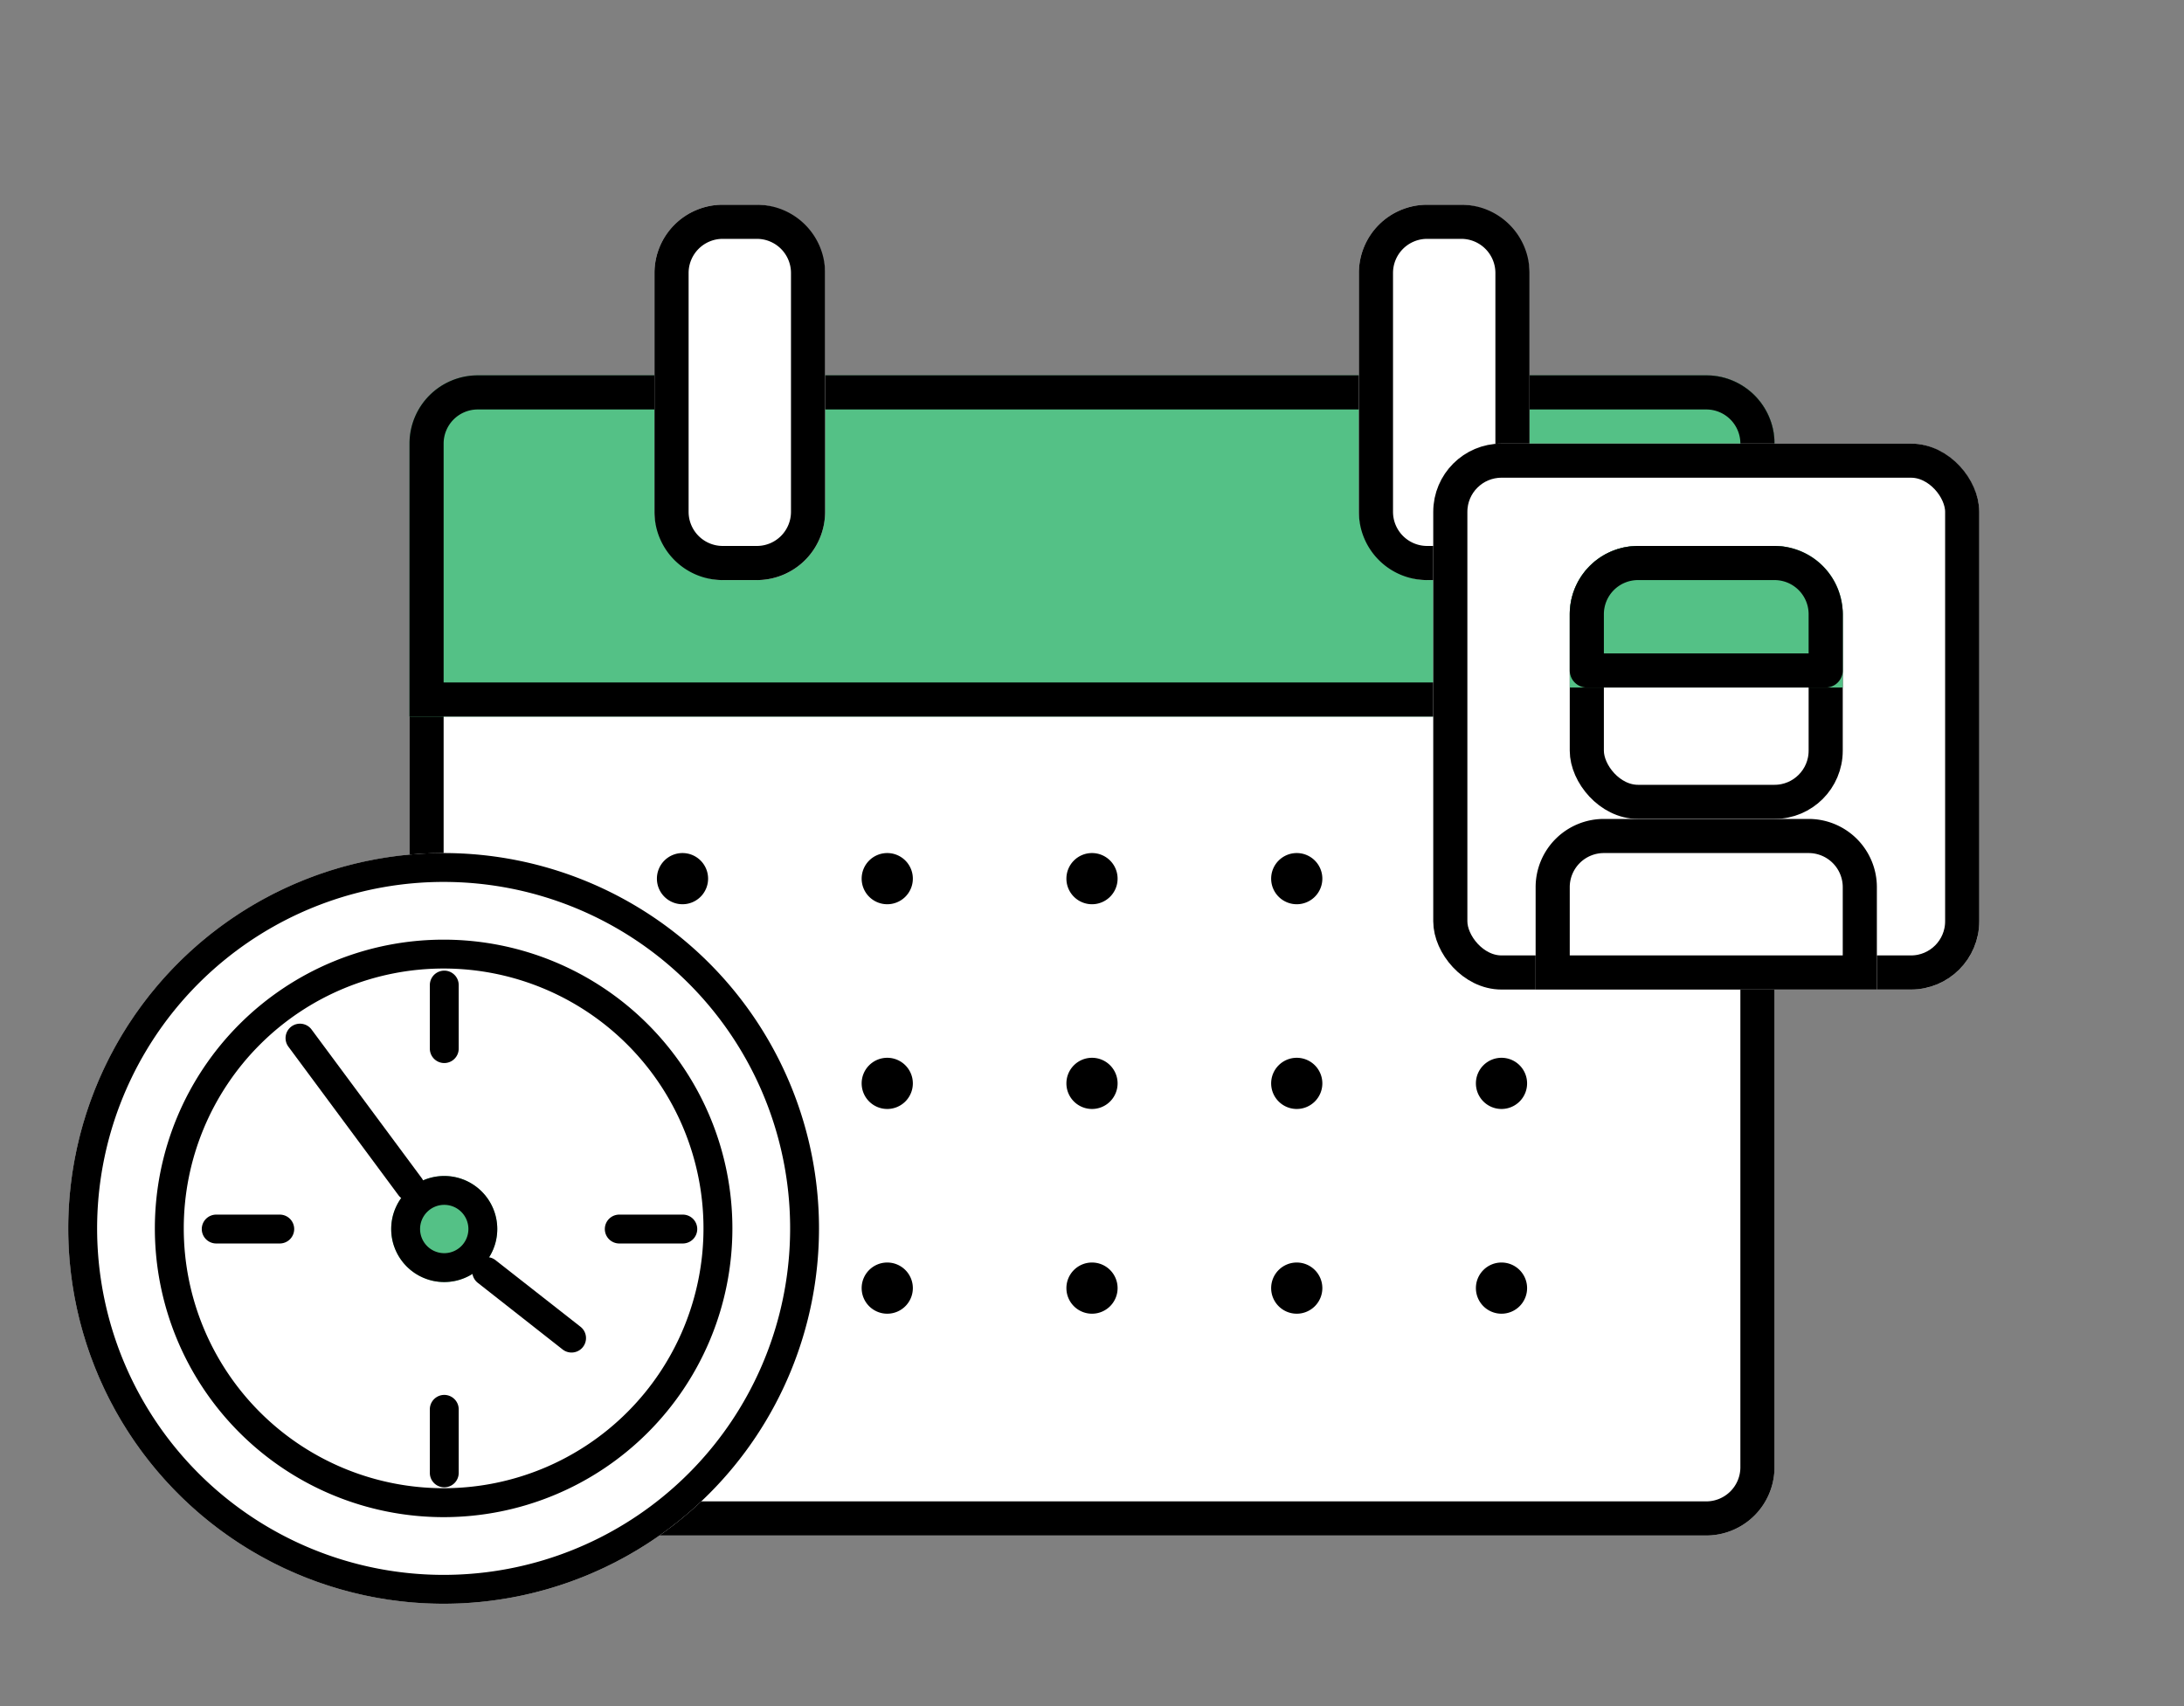
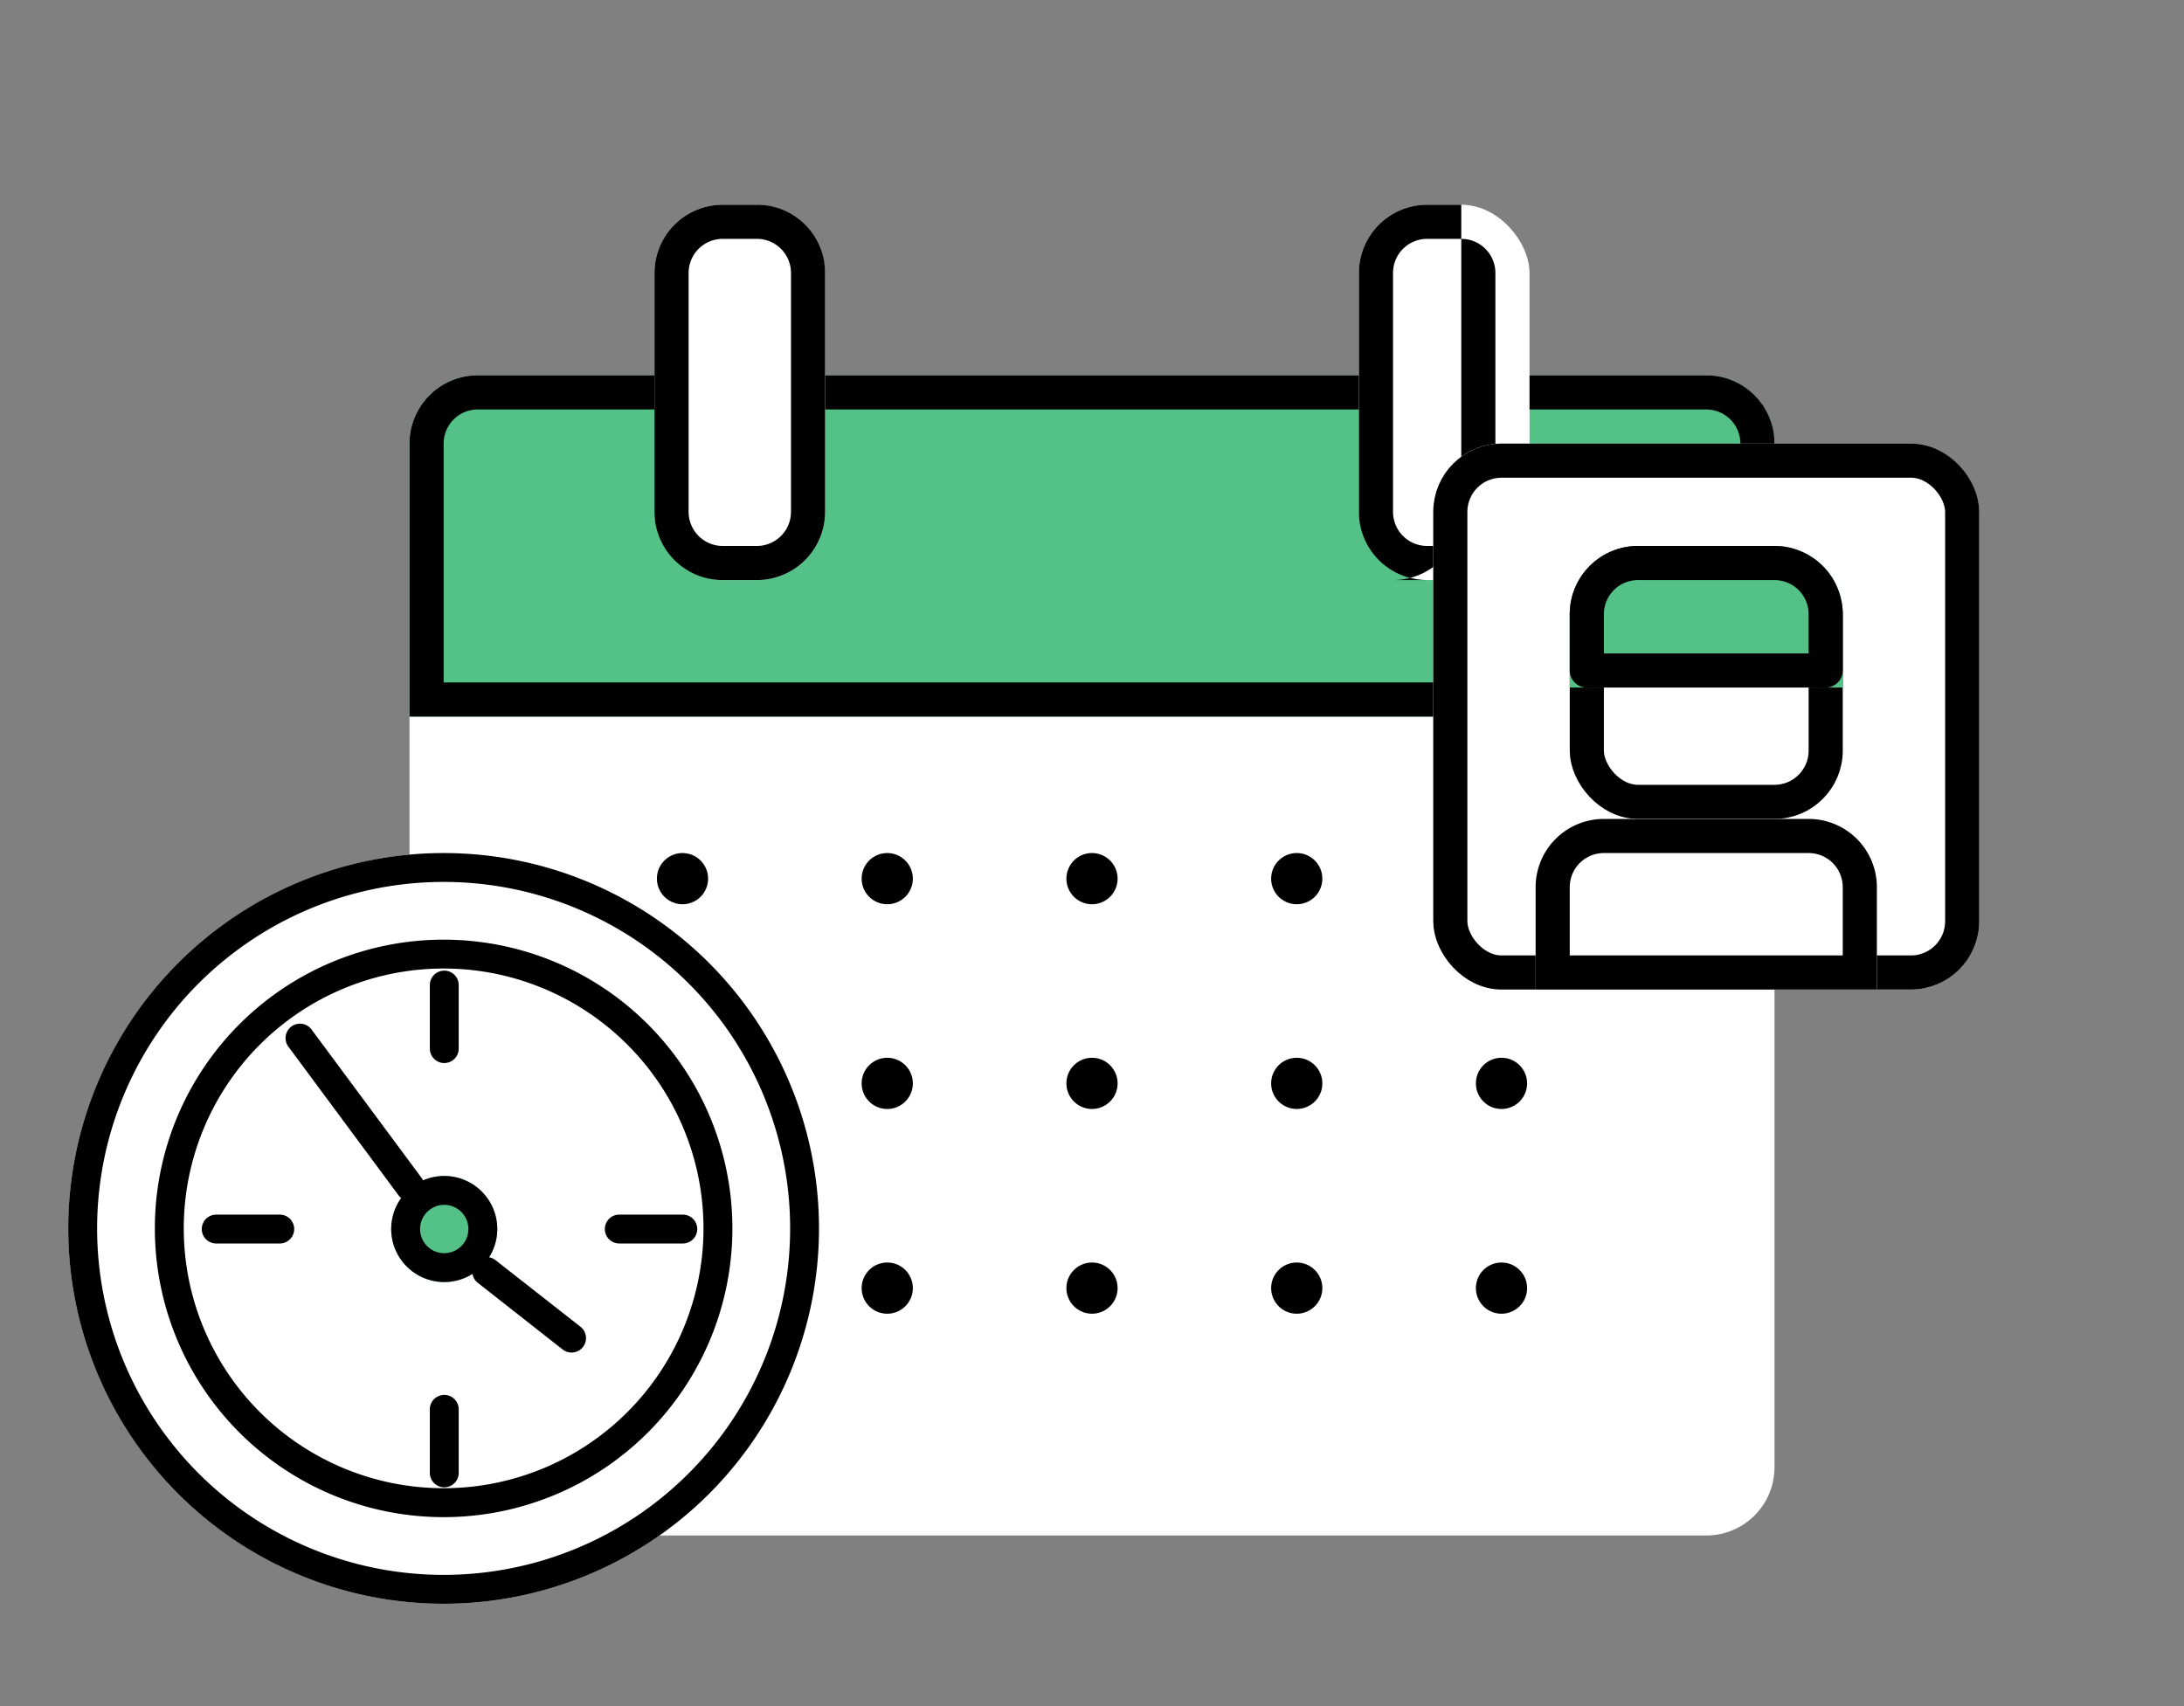
<svg xmlns="http://www.w3.org/2000/svg" width="64" height="50" viewBox="0 0 64 50">
  <rect x="0" y="0" width="64" height="50" fill="#808080" stroke="none" />
  <defs>
    <clipPath id="clip-path">
      <rect id="長方形_1946" data-name="長方形 1946" width="64" height="50" />
    </clipPath>
  </defs>
  <g id="icon-function04-a-gh" clip-path="url(#clip-path)">
    <g id="グループ_1107" data-name="グループ 1107" transform="translate(-2)">
      <rect id="長方形_1504" data-name="長方形 1504" width="40" height="34" rx="2" transform="translate(14 11)" fill="#fff" />
-       <path id="パス_1026" data-name="パス 1026" d="M2,1A1,1,0,0,0,1,2V32a1,1,0,0,0,1,1H38a1,1,0,0,0,1-1V2a1,1,0,0,0-1-1H2M2,0H38a2,2,0,0,1,2,2V32a2,2,0,0,1-2,2H2a2,2,0,0,1-2-2V2A2,2,0,0,1,2,0Z" transform="translate(14 11)" />
      <path id="パス_1027" data-name="パス 1027" d="M2,0H38a2,2,0,0,1,2,2v8H0V2A2,2,0,0,1,2,0Z" transform="translate(14 11)" fill="#54c186" />
      <path id="パス_1028" data-name="パス 1028" d="M2,1A1,1,0,0,0,1,2V9H39V2a1,1,0,0,0-1-1H2M2,0H38a2,2,0,0,1,2,2v8H0V2A2,2,0,0,1,2,0Z" transform="translate(14 11)" />
      <rect id="長方形_1505" data-name="長方形 1505" width="5" height="11" rx="2" transform="translate(21.179 6)" fill="#fff" />
      <path id="パス_1029" data-name="パス 1029" d="M2,1A1,1,0,0,0,1,2V9a1,1,0,0,0,1,1H3A1,1,0,0,0,4,9V2A1,1,0,0,0,3,1H2M2,0H3A2,2,0,0,1,5,2V9a2,2,0,0,1-2,2H2A2,2,0,0,1,0,9V2A2,2,0,0,1,2,0Z" transform="translate(21.179 6)" />
      <rect id="長方形_1506" data-name="長方形 1506" width="5" height="11" rx="2" transform="translate(41.821 6)" fill="#fff" />
-       <path id="パス_1030" data-name="パス 1030" d="M2,1A1,1,0,0,0,1,2V9a1,1,0,0,0,1,1H3A1,1,0,0,0,4,9V2A1,1,0,0,0,3,1H2M2,0H3A2,2,0,0,1,5,2V9a2,2,0,0,1-2,2H2A2,2,0,0,1,0,9V2A2,2,0,0,1,2,0Z" transform="translate(41.821 6)" />
+       <path id="パス_1030" data-name="パス 1030" d="M2,1A1,1,0,0,0,1,2V9a1,1,0,0,0,1,1H3A1,1,0,0,0,4,9V2A1,1,0,0,0,3,1H2M2,0H3V9a2,2,0,0,1-2,2H2A2,2,0,0,1,0,9V2A2,2,0,0,1,2,0Z" transform="translate(41.821 6)" />
      <g id="グループ_1095" data-name="グループ 1095" transform="translate(-0.75 0.25)">
        <circle id="楕円形_168" data-name="楕円形 168" cx="0.75" cy="0.75" r="0.75" transform="translate(22 24.75)" fill="#fff" />
        <path id="パス_1031" data-name="パス 1031" d="M.75,0A.75.75,0,1,1,0,.75.75.75,0,0,1,.75,0Z" transform="translate(22 24.75)" />
        <circle id="楕円形_169" data-name="楕円形 169" cx="0.75" cy="0.75" r="0.75" transform="translate(28 24.75)" fill="#fff" />
        <path id="パス_1032" data-name="パス 1032" d="M.75,0A.75.75,0,1,1,0,.75.75.75,0,0,1,.75,0Z" transform="translate(28 24.75)" />
        <circle id="楕円形_170" data-name="楕円形 170" cx="0.75" cy="0.75" r="0.75" transform="translate(34 24.75)" fill="#fff" />
        <path id="パス_1033" data-name="パス 1033" d="M.75,0A.75.75,0,1,1,0,.75.75.75,0,0,1,.75,0Z" transform="translate(34 24.75)" />
        <circle id="楕円形_171" data-name="楕円形 171" cx="0.75" cy="0.75" r="0.75" transform="translate(40 24.75)" fill="#fff" />
        <path id="パス_1034" data-name="パス 1034" d="M.75,0A.75.75,0,1,1,0,.75.75.75,0,0,1,.75,0Z" transform="translate(40 24.75)" />
        <circle id="楕円形_172" data-name="楕円形 172" cx="0.75" cy="0.75" r="0.75" transform="translate(46 24.75)" fill="#fff" />
        <path id="パス_1035" data-name="パス 1035" d="M.75,0A.75.75,0,1,1,0,.75.75.75,0,0,1,.75,0Z" transform="translate(46 24.75)" />
        <circle id="楕円形_173" data-name="楕円形 173" cx="0.75" cy="0.75" r="0.75" transform="translate(22 30.75)" fill="#fff" />
        <path id="パス_1036" data-name="パス 1036" d="M.75,0A.75.75,0,1,1,0,.75.75.75,0,0,1,.75,0Z" transform="translate(22 30.75)" />
        <circle id="楕円形_174" data-name="楕円形 174" cx="0.75" cy="0.75" r="0.75" transform="translate(28 30.75)" fill="#fff" />
        <path id="パス_1037" data-name="パス 1037" d="M.75,0A.75.75,0,1,1,0,.75.75.75,0,0,1,.75,0Z" transform="translate(28 30.75)" />
        <circle id="楕円形_175" data-name="楕円形 175" cx="0.75" cy="0.75" r="0.75" transform="translate(34 30.75)" fill="#fff" />
        <path id="パス_1038" data-name="パス 1038" d="M.75,0A.75.75,0,1,1,0,.75.75.75,0,0,1,.75,0Z" transform="translate(34 30.75)" />
        <circle id="楕円形_176" data-name="楕円形 176" cx="0.75" cy="0.75" r="0.75" transform="translate(40 30.75)" fill="#fff" />
        <path id="パス_1039" data-name="パス 1039" d="M.75,0A.75.75,0,1,1,0,.75.75.75,0,0,1,.75,0Z" transform="translate(40 30.75)" />
        <circle id="楕円形_177" data-name="楕円形 177" cx="0.75" cy="0.75" r="0.75" transform="translate(46 30.75)" fill="#fff" />
        <path id="パス_1040" data-name="パス 1040" d="M.75,0A.75.75,0,1,1,0,.75.75.75,0,0,1,.75,0Z" transform="translate(46 30.75)" />
        <circle id="楕円形_178" data-name="楕円形 178" cx="0.75" cy="0.75" r="0.75" transform="translate(22 36.75)" fill="#fff" />
        <path id="パス_1041" data-name="パス 1041" d="M.75,0A.75.75,0,1,1,0,.75.75.75,0,0,1,.75,0Z" transform="translate(22 36.75)" />
-         <circle id="楕円形_179" data-name="楕円形 179" cx="0.75" cy="0.75" r="0.75" transform="translate(28 36.75)" fill="#fff" />
        <path id="パス_1042" data-name="パス 1042" d="M.75,0A.75.75,0,1,1,0,.75.75.75,0,0,1,.75,0Z" transform="translate(28 36.75)" />
        <circle id="楕円形_180" data-name="楕円形 180" cx="0.75" cy="0.75" r="0.75" transform="translate(34 36.75)" fill="#fff" />
        <path id="パス_1043" data-name="パス 1043" d="M.75,0A.75.75,0,1,1,0,.75.75.75,0,0,1,.75,0Z" transform="translate(34 36.75)" />
        <circle id="楕円形_181" data-name="楕円形 181" cx="0.75" cy="0.75" r="0.75" transform="translate(40 36.75)" fill="#fff" />
        <path id="パス_1044" data-name="パス 1044" d="M.75,0A.75.75,0,1,1,0,.75.75.75,0,0,1,.75,0Z" transform="translate(40 36.75)" />
        <circle id="楕円形_182" data-name="楕円形 182" cx="0.75" cy="0.75" r="0.75" transform="translate(46 36.75)" fill="#fff" />
        <path id="パス_1045" data-name="パス 1045" d="M.75,0A.75.75,0,1,1,0,.75.75.75,0,0,1,.75,0Z" transform="translate(46 36.75)" />
      </g>
    </g>
    <g id="グループ_1038" data-name="グループ 1038" transform="translate(26 8)">
      <g id="長方形_1400" data-name="長方形 1400" transform="translate(16 5)" fill="#fff" stroke="#000" stroke-linecap="round" stroke-linejoin="round" stroke-width="1">
        <rect width="16" height="16" rx="2" stroke="none" />
        <rect x="0.5" y="0.5" width="15" height="15" rx="1.5" fill="none" />
      </g>
      <g id="グループ_1036" data-name="グループ 1036" transform="translate(1.149 1)">
        <g id="長方形_618" data-name="長方形 618" transform="translate(18.851 7)" fill="#fff" stroke="#000" stroke-linecap="round" stroke-linejoin="round" stroke-width="1">
          <rect width="8" height="8" rx="2" stroke="none" />
          <rect x="0.5" y="0.5" width="7" height="7" rx="1.5" fill="none" />
        </g>
        <g id="長方形_621" data-name="長方形 621" transform="translate(18.851 7)">
          <path id="パス_1735" data-name="パス 1735" d="M2,0H6A2,2,0,0,1,8,2V4.149H0V2A2,2,0,0,1,2,0Z" fill="#54c186" />
          <path id="パス_1736" data-name="パス 1736" d="M2,.5H6A1.5,1.5,0,0,1,7.5,2V3.649H.5V2A1.5,1.5,0,0,1,2,.5Z" fill="none" stroke="#000" stroke-linecap="round" stroke-linejoin="round" stroke-width="1" />
        </g>
      </g>
      <g id="長方形_1401" data-name="長方形 1401" transform="translate(19 16)">
        <path id="パス_1737" data-name="パス 1737" d="M2,0H8a2,2,0,0,1,2,2V5H0V2A2,2,0,0,1,2,0Z" fill="#fff" />
        <path id="パス_1738" data-name="パス 1738" d="M2,.5H8A1.5,1.5,0,0,1,9.5,2V4.5H.5V2A1.5,1.5,0,0,1,2,.5Z" fill="none" stroke="#000" stroke-width="1" />
      </g>
    </g>
    <g id="グループ_1366" data-name="グループ 1366" transform="translate(0 23)">
      <circle id="楕円形_206" data-name="楕円形 206" cx="11" cy="11" r="11" transform="translate(2 2)" fill="#fff" />
      <path id="パス_1179" data-name="パス 1179" d="M11,.846A10.154,10.154,0,1,0,18.18,3.82,10.154,10.154,0,0,0,11,.846M11,0A11,11,0,1,1,0,11,11,11,0,0,1,11,0Z" transform="translate(2 2)" />
      <circle id="楕円形_207" data-name="楕円形 207" cx="8" cy="8" r="8" transform="translate(5 5)" fill="#fff" />
      <path id="パス_1180" data-name="パス 1180" d="M8.462.846a7.615,7.615,0,1,0,7.615,7.615A7.615,7.615,0,0,0,8.462.846m0-.846A8.462,8.462,0,1,1,0,8.462,8.462,8.462,0,0,1,8.462,0Z" transform="translate(4.538 4.538)" />
      <circle id="楕円形_208" data-name="楕円形 208" cx="1.554" cy="1.554" r="1.554" transform="translate(11.464 11.464)" fill="#54c186" />
      <path id="パス_1181" data-name="パス 1181" d="M1.554.846a.708.708,0,1,0,.708.708A.708.708,0,0,0,1.554.846m0-.846A1.554,1.554,0,1,1,0,1.554,1.554,1.554,0,0,1,1.554,0Z" transform="translate(11.464 11.464)" />
      <path id="パス_1182" data-name="パス 1182" d="M1.785.346H-.077A.423.423,0,0,1-.5-.077.423.423,0,0,1-.077-.5H1.785a.423.423,0,0,1,.423.423.423.423,0,0,1-.423.423Z" transform="translate(6.413 13.096)" />
      <path id="パス_1183" data-name="パス 1183" d="M2.285.846H.423A.423.423,0,1,1,.423,0H2.285a.423.423,0,1,1,0,.846Z" transform="translate(13.442 5.446) rotate(90)" />
      <path id="パス_1184" data-name="パス 1184" d="M2.285.846H.423A.423.423,0,1,1,.423,0H2.285a.423.423,0,1,1,0,.846Z" transform="translate(13.442 17.88) rotate(90)" />
      <path id="パス_1185" data-name="パス 1185" d="M1.785.346H-.077A.423.423,0,0,1-.5-.077.423.423,0,0,1-.077-.5H1.785a.423.423,0,0,1,.423.423.423.423,0,0,1-.423.423Z" transform="translate(18.224 13.096)" />
      <path id="パス_1186" data-name="パス 1186" d="M3.149,4.7a.423.423,0,0,1-.338-.169L-.415.177A.423.423,0,0,1-.331-.415.423.423,0,0,1,.261-.33L3.488,4.023A.423.423,0,0,1,3.15,4.7Z" transform="translate(8.868 7.5)" />
      <path id="パス_1187" data-name="パス 1187" d="M2.41,2.3a.423.423,0,0,1-.261-.09L-.338.256A.423.423,0,0,1-.41-.336.423.423,0,0,1,.182-.408L2.671,1.543A.423.423,0,0,1,2.41,2.3Z" transform="translate(14.338 14.338)" />
    </g>
  </g>
</svg>